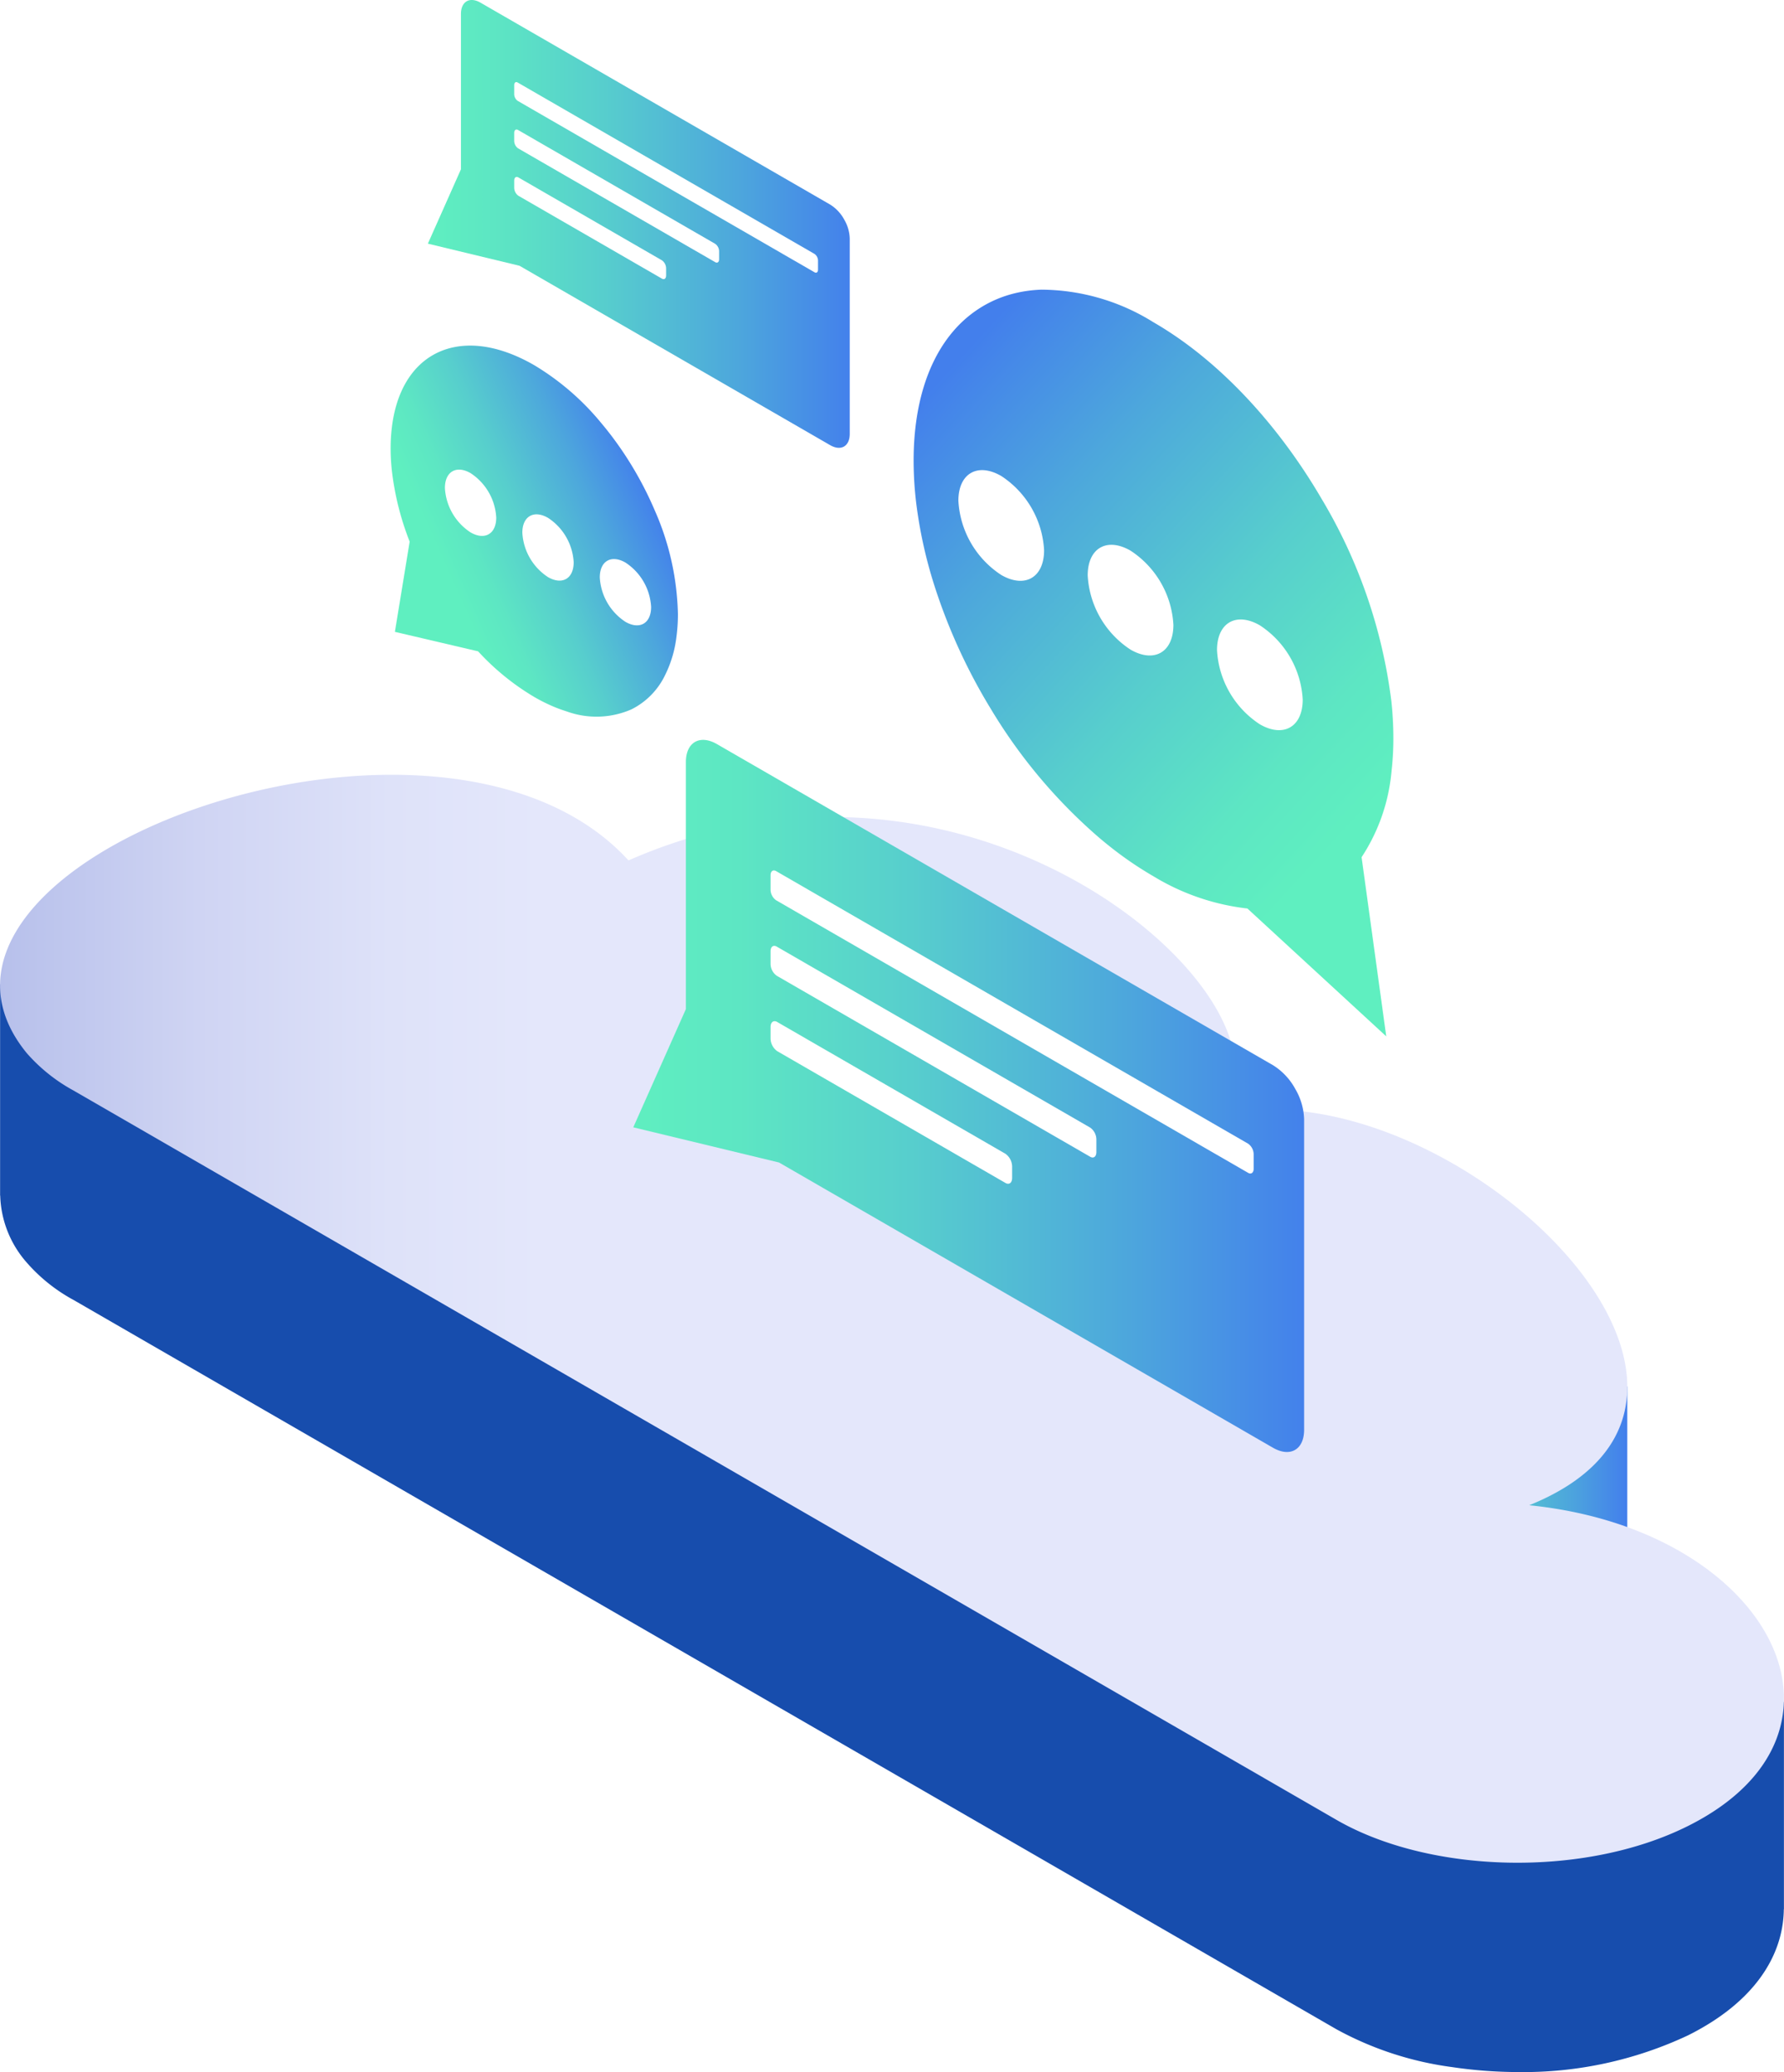
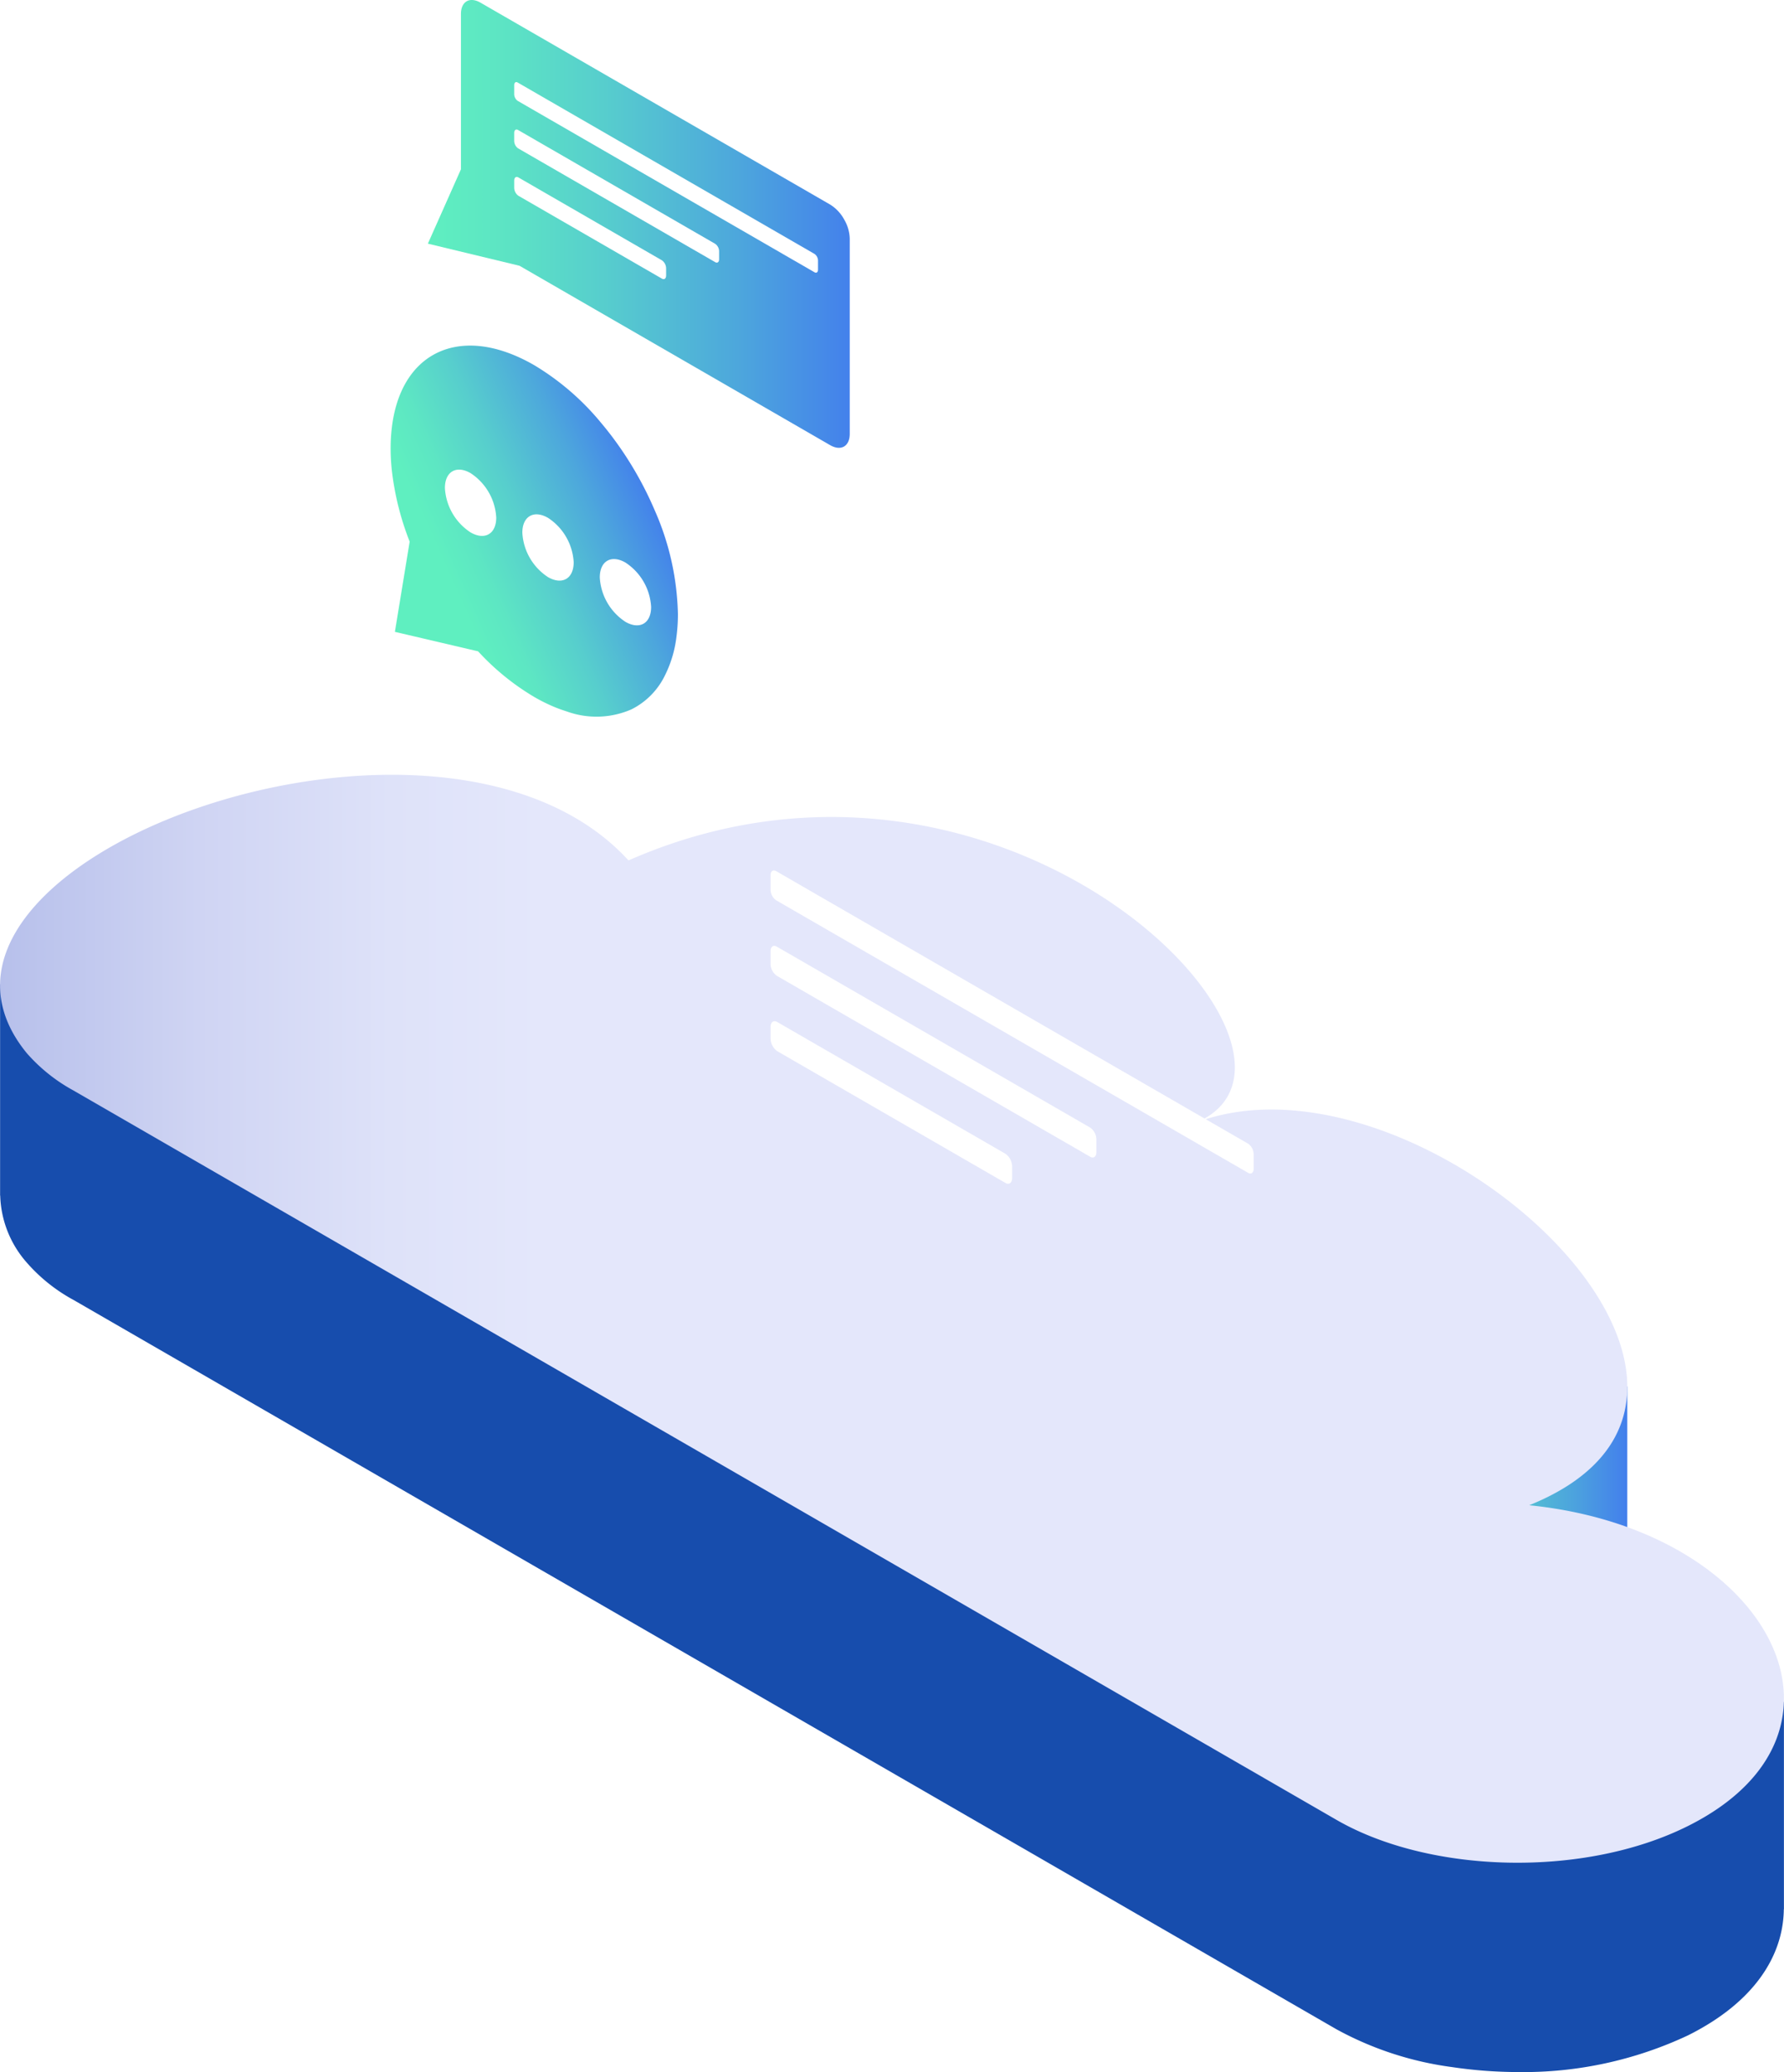
<svg xmlns="http://www.w3.org/2000/svg" xmlns:xlink="http://www.w3.org/1999/xlink" id="Layer_1" data-name="Layer 1" width="155" height="180" viewBox="0 0 155 180">
  <defs>
    <style>
      .cls-1 {
        mask: url(#mask);
        filter: url(#luminosity-noclip-13);
      }

      .cls-10, .cls-12, .cls-14, .cls-16, .cls-18, .cls-2, .cls-20, .cls-22, .cls-24, .cls-4, .cls-6, .cls-8 {
        mix-blend-mode: multiply;
      }

      .cls-2 {
        fill: url(#linear-gradient);
      }

      .cls-3 {
        mask: url(#mask-2);
        filter: url(#luminosity-noclip-18);
      }

      .cls-4 {
        fill: url(#linear-gradient-2);
      }

      .cls-5 {
        mask: url(#mask-3);
        filter: url(#luminosity-noclip-19);
      }

      .cls-6 {
        fill: url(#linear-gradient-3);
      }

      .cls-7 {
        mask: url(#mask-4);
        filter: url(#luminosity-noclip-20);
      }

      .cls-8 {
        fill: url(#linear-gradient-4);
      }

      .cls-9 {
        mask: url(#mask-5);
        filter: url(#luminosity-noclip-21);
      }

      .cls-10 {
        fill: url(#linear-gradient-5);
      }

      .cls-11 {
        mask: url(#mask-6);
        filter: url(#luminosity-noclip-22);
      }

      .cls-12 {
        fill: url(#linear-gradient-6);
      }

      .cls-13 {
        mask: url(#mask-7);
        filter: url(#luminosity-noclip-14);
      }

      .cls-14 {
        fill: url(#linear-gradient-7);
      }

      .cls-15 {
        mask: url(#mask-8);
        filter: url(#luminosity-noclip-23);
      }

      .cls-16 {
        fill: url(#linear-gradient-8);
      }

      .cls-17 {
        mask: url(#mask-9);
        filter: url(#luminosity-noclip-24);
      }

      .cls-18 {
        fill: url(#linear-gradient-9);
      }

      .cls-19 {
        mask: url(#mask-10);
        filter: url(#luminosity-noclip-15);
      }

      .cls-20 {
        fill: url(#linear-gradient-10);
      }

      .cls-21 {
        mask: url(#mask-11);
        filter: url(#luminosity-noclip-16);
      }

      .cls-22 {
        fill: url(#linear-gradient-11);
      }

      .cls-23 {
        mask: url(#mask-12);
        filter: url(#luminosity-noclip-17);
      }

      .cls-24 {
        fill: url(#linear-gradient-12);
      }

      .cls-25 {
        fill: url(#linear-gradient-13);
      }

      .cls-26 {
        fill: url(#linear-gradient-14);
      }

      .cls-27 {
        fill: #174dad;
      }

      .cls-28 {
        fill: url(#linear-gradient-15);
      }

      .cls-29 {
        fill: url(#linear-gradient-16);
      }

      .cls-30 {
        fill: #fff;
      }

      .cls-31 {
        mask: url(#mask-13);
      }

      .cls-32, .cls-34, .cls-36, .cls-39, .cls-41, .cls-43, .cls-46, .cls-48, .cls-50, .cls-53, .cls-55, .cls-57 {
        opacity: 0.33;
      }

      .cls-32 {
        fill: url(#linear-gradient-17);
      }

      .cls-33 {
        mask: url(#mask-14);
      }

      .cls-34 {
        fill: url(#linear-gradient-18);
      }

      .cls-35 {
        mask: url(#mask-15);
      }

      .cls-36 {
        fill: url(#linear-gradient-19);
      }

      .cls-37 {
        fill: url(#linear-gradient-20);
      }

      .cls-38 {
        mask: url(#mask-16);
      }

      .cls-39 {
        fill: url(#linear-gradient-21);
      }

      .cls-40 {
        mask: url(#mask-17);
      }

      .cls-41 {
        fill: url(#linear-gradient-22);
      }

      .cls-42 {
        mask: url(#mask-18);
      }

      .cls-43 {
        fill: url(#linear-gradient-23);
      }

      .cls-44 {
        fill: url(#linear-gradient-24);
      }

      .cls-45 {
        mask: url(#mask-19);
      }

      .cls-46 {
        fill: url(#linear-gradient-25);
      }

      .cls-47 {
        mask: url(#mask-20);
      }

      .cls-48 {
        fill: url(#linear-gradient-26);
      }

      .cls-49 {
        mask: url(#mask-21);
      }

      .cls-50 {
        fill: url(#linear-gradient-27);
      }

      .cls-51 {
        fill: url(#linear-gradient-28);
      }

      .cls-52 {
        mask: url(#mask-22);
      }

      .cls-53 {
        fill: url(#linear-gradient-29);
      }

      .cls-54 {
        mask: url(#mask-23);
      }

      .cls-55 {
        fill: url(#linear-gradient-30);
      }

      .cls-56 {
        mask: url(#mask-24);
      }

      .cls-57 {
        fill: url(#linear-gradient-31);
      }

      .cls-58 {
        filter: url(#luminosity-noclip-12);
      }

      .cls-59 {
        filter: url(#luminosity-noclip-11);
      }

      .cls-60 {
        filter: url(#luminosity-noclip-10);
      }

      .cls-61 {
        filter: url(#luminosity-noclip-9);
      }

      .cls-62 {
        filter: url(#luminosity-noclip-8);
      }

      .cls-63 {
        filter: url(#luminosity-noclip-7);
      }

      .cls-64 {
        filter: url(#luminosity-noclip-6);
      }

      .cls-65 {
        filter: url(#luminosity-noclip-5);
      }

      .cls-66 {
        filter: url(#luminosity-noclip-4);
      }

      .cls-67 {
        filter: url(#luminosity-noclip-3);
      }

      .cls-68 {
        filter: url(#luminosity-noclip-2);
      }

      .cls-69 {
        filter: url(#luminosity-noclip);
      }
    </style>
    <filter id="luminosity-noclip" x="67.332" y="-7601" width="41.207" height="32766" filterUnits="userSpaceOnUse" color-interpolation-filters="sRGB">
      <feFlood flood-color="#fff" result="bg" />
      <feBlend in="SourceGraphic" in2="bg" />
    </filter>
    <mask id="mask" x="67.332" y="-7601" width="41.207" height="32766" maskUnits="userSpaceOnUse">
      <g class="cls-69" />
    </mask>
    <linearGradient id="linear-gradient" x1="-9184.704" y1="5435.705" x2="-9143.497" y2="5435.705" gradientTransform="matrix(1, 1.155, 0, 1, 9252.036, 5234.856)" gradientUnits="userSpaceOnUse">
      <stop offset="0" stop-color="gray" />
      <stop offset="0.1" stop-color="#8f8f8f" />
      <stop offset="0.524" stop-color="#cbcbcb" />
      <stop offset="0.836" stop-color="#f1f1f1" />
      <stop offset="1" stop-color="#fff" />
    </linearGradient>
    <filter id="luminosity-noclip-2" x="44.917" y="-7601" width="12.716" height="32766" filterUnits="userSpaceOnUse" color-interpolation-filters="sRGB">
      <feFlood flood-color="#fff" result="bg" />
      <feBlend in="SourceGraphic" in2="bg" />
    </filter>
    <mask id="mask-2" x="44.917" y="-7601" width="12.716" height="32766" maskUnits="userSpaceOnUse">
      <g class="cls-68" />
    </mask>
    <linearGradient id="linear-gradient-2" x1="-9207.12" y1="5409.07" x2="-9194.403" y2="5409.07" xlink:href="#linear-gradient" />
    <filter id="luminosity-noclip-3" x="106.22" y="-7601" width="6.482" height="32766" filterUnits="userSpaceOnUse" color-interpolation-filters="sRGB">
      <feFlood flood-color="#fff" result="bg" />
      <feBlend in="SourceGraphic" in2="bg" />
    </filter>
    <mask id="mask-3" x="106.22" y="-7601" width="6.482" height="32766" maskUnits="userSpaceOnUse">
      <g class="cls-67" />
    </mask>
    <linearGradient id="linear-gradient-3" x1="-135.717" y1="-131.287" x2="-129.235" y2="-131.287" gradientTransform="matrix(-1, 0, 0, 1, -23.015, 189.906)" xlink:href="#linear-gradient" />
    <filter id="luminosity-noclip-4" x="94.985" y="-7601" width="6.482" height="32766" filterUnits="userSpaceOnUse" color-interpolation-filters="sRGB">
      <feFlood flood-color="#fff" result="bg" />
      <feBlend in="SourceGraphic" in2="bg" />
    </filter>
    <mask id="mask-4" x="94.985" y="-7601" width="6.482" height="32766" maskUnits="userSpaceOnUse">
      <g class="cls-66" />
    </mask>
    <linearGradient id="linear-gradient-4" x1="-124.482" y1="-137.774" x2="-118" y2="-137.774" gradientTransform="matrix(-1, 0, 0, 1, -23.015, 189.906)" xlink:href="#linear-gradient" />
    <filter id="luminosity-noclip-5" x="83.75" y="-7601" width="6.482" height="32766" filterUnits="userSpaceOnUse" color-interpolation-filters="sRGB">
      <feFlood flood-color="#fff" result="bg" />
      <feBlend in="SourceGraphic" in2="bg" />
    </filter>
    <mask id="mask-5" x="83.75" y="-7601" width="6.482" height="32766" maskUnits="userSpaceOnUse">
      <g class="cls-65" />
    </mask>
    <linearGradient id="linear-gradient-5" x1="-113.248" y1="-144.26" x2="-106.765" y2="-144.26" gradientTransform="matrix(-1, 0, 0, 1, -23.015, 189.906)" xlink:href="#linear-gradient" />
    <filter id="luminosity-noclip-6" x="38.945" y="-7601" width="3.882" height="32766" filterUnits="userSpaceOnUse" color-interpolation-filters="sRGB">
      <feFlood flood-color="#fff" result="bg" />
      <feBlend in="SourceGraphic" in2="bg" />
    </filter>
    <mask id="mask-6" x="38.945" y="-7601" width="3.882" height="32766" maskUnits="userSpaceOnUse">
      <g class="cls-64" />
    </mask>
    <linearGradient id="linear-gradient-6" x1="-8933.372" y1="4972.325" x2="-8929.49" y2="4972.325" gradientTransform="matrix(1, 1.155, 0, 1, 8972.317, 5384.473)" xlink:href="#linear-gradient" />
    <filter id="luminosity-noclip-7" x="67.332" y="-7601" width="27.542" height="32766" filterUnits="userSpaceOnUse" color-interpolation-filters="sRGB">
      <feFlood flood-color="#fff" result="bg" />
      <feBlend in="SourceGraphic" in2="bg" />
    </filter>
    <mask id="mask-7" x="67.332" y="-7601" width="27.542" height="32766" maskUnits="userSpaceOnUse">
      <g class="cls-63" />
    </mask>
    <linearGradient id="linear-gradient-7" x1="-9184.704" y1="5446.176" x2="-9157.162" y2="5446.176" xlink:href="#linear-gradient" />
    <filter id="luminosity-noclip-8" x="45.672" y="-7601" width="3.882" height="32766" filterUnits="userSpaceOnUse" color-interpolation-filters="sRGB">
      <feFlood flood-color="#fff" result="bg" />
      <feBlend in="SourceGraphic" in2="bg" />
    </filter>
    <mask id="mask-8" x="45.672" y="-7601" width="3.882" height="32766" maskUnits="userSpaceOnUse">
      <g class="cls-62" />
    </mask>
    <linearGradient id="linear-gradient-8" x1="-8926.644" y1="4968.44" x2="-8922.763" y2="4968.44" gradientTransform="matrix(1, 1.155, 0, 1, 8972.317, 5384.473)" xlink:href="#linear-gradient" />
    <filter id="luminosity-noclip-9" x="52.4" y="-7601" width="3.882" height="32766" filterUnits="userSpaceOnUse" color-interpolation-filters="sRGB">
      <feFlood flood-color="#fff" result="bg" />
      <feBlend in="SourceGraphic" in2="bg" />
    </filter>
    <mask id="mask-9" x="52.4" y="-7601" width="3.882" height="32766" maskUnits="userSpaceOnUse">
      <g class="cls-61" />
    </mask>
    <linearGradient id="linear-gradient-9" x1="-8919.917" y1="4964.556" x2="-8916.035" y2="4964.556" gradientTransform="matrix(1, 1.155, 0, 1, 8972.317, 5384.473)" xlink:href="#linear-gradient" />
    <filter id="luminosity-noclip-10" x="67.332" y="-7601" width="20.221" height="32766" filterUnits="userSpaceOnUse" color-interpolation-filters="sRGB">
      <feFlood flood-color="#fff" result="bg" />
      <feBlend in="SourceGraphic" in2="bg" />
    </filter>
    <mask id="mask-10" x="67.332" y="-7601" width="20.221" height="32766" maskUnits="userSpaceOnUse">
      <g class="cls-60" />
    </mask>
    <linearGradient id="linear-gradient-10" x1="-9184.704" y1="5454.814" x2="-9164.483" y2="5454.814" xlink:href="#linear-gradient" />
    <filter id="luminosity-noclip-11" x="44.917" y="-7601" width="25.914" height="32766" filterUnits="userSpaceOnUse" color-interpolation-filters="sRGB">
      <feFlood flood-color="#fff" result="bg" />
      <feBlend in="SourceGraphic" in2="bg" />
    </filter>
    <mask id="mask-11" x="44.917" y="-7601" width="25.914" height="32766" maskUnits="userSpaceOnUse">
      <g class="cls-59" />
    </mask>
    <linearGradient id="linear-gradient-11" x1="-9207.12" y1="5397.053" x2="-9181.206" y2="5397.053" xlink:href="#linear-gradient" />
    <filter id="luminosity-noclip-12" x="44.917" y="-7601" width="17.32" height="32766" filterUnits="userSpaceOnUse" color-interpolation-filters="sRGB">
      <feFlood flood-color="#fff" result="bg" />
      <feBlend in="SourceGraphic" in2="bg" />
    </filter>
    <mask id="mask-12" x="44.917" y="-7601" width="17.32" height="32766" maskUnits="userSpaceOnUse">
      <g class="cls-58" />
    </mask>
    <linearGradient id="linear-gradient-12" x1="-9207.12" y1="5403.638" x2="-9189.799" y2="5403.638" xlink:href="#linear-gradient" />
    <linearGradient id="linear-gradient-13" x1="99.2" y1="98.513" x2="107.285" y2="98.513" gradientUnits="userSpaceOnUse">
      <stop offset="0" stop-color="#5fefc0" />
      <stop offset="0.155" stop-color="#5de6c3" />
      <stop offset="0.408" stop-color="#57cecd" />
      <stop offset="0.724" stop-color="#4da7dc" />
      <stop offset="1" stop-color="#437fec" />
    </linearGradient>
    <linearGradient id="linear-gradient-14" x1="122.62" y1="130.95" x2="141.384" y2="130.95" xlink:href="#linear-gradient-13" />
    <linearGradient id="linear-gradient-15" x1="0.006" y1="114.555" x2="154.994" y2="114.555" gradientUnits="userSpaceOnUse">
      <stop offset="0" stop-color="#b7c0eb" />
      <stop offset="0.111" stop-color="#cfd4f3" />
      <stop offset="0.219" stop-color="#dee2f9" />
      <stop offset="0.304" stop-color="#e4e7fb" />
      <stop offset="1" stop-color="#e4e7fb" />
    </linearGradient>
    <linearGradient id="linear-gradient-16" x1="-9197.015" y1="5447.89" x2="-9137.935" y2="5447.89" gradientTransform="matrix(1, 1.155, 0, 1, 9252.036, 5234.856)" xlink:href="#linear-gradient-13" />
    <filter id="luminosity-noclip-13" x="67.332" y="76.195" width="41.207" height="25.158" filterUnits="userSpaceOnUse" color-interpolation-filters="sRGB">
      <feFlood flood-color="#fff" result="bg" />
      <feBlend in="SourceGraphic" in2="bg" />
    </filter>
    <mask id="mask-13" x="67.332" y="76.195" width="41.207" height="25.158" maskUnits="userSpaceOnUse">
      <g class="cls-1">
-         <path class="cls-2" d="M67.332,76.474c0-.236.156-.329.29-.252L108.539,99.846v1.228c0,.237-.156.33-.289.253L67.332,77.702Z" />
-       </g>
+         </g>
    </mask>
    <linearGradient id="linear-gradient-17" x1="-9184.704" y1="5435.705" x2="-9143.497" y2="5435.705" gradientTransform="matrix(1, 1.155, 0, 1, 9252.036, 5234.856)" gradientUnits="userSpaceOnUse">
      <stop offset="0" stop-color="#00dfff" />
      <stop offset="0.139" stop-color="#00e2ff" />
      <stop offset="1" stop-color="#00f0ff" />
    </linearGradient>
    <filter id="luminosity-noclip-14" x="67.332" y="82.748" width="27.542" height="17.215" filterUnits="userSpaceOnUse" color-interpolation-filters="sRGB">
      <feFlood flood-color="#fff" result="bg" />
      <feBlend in="SourceGraphic" in2="bg" />
    </filter>
    <mask id="mask-14" x="67.332" y="82.748" width="27.542" height="17.215" maskUnits="userSpaceOnUse">
      <g class="cls-13">
        <path class="cls-14" d="M67.332,83.076c0-.279.186-.387.346-.296l27.194,15.701c.002.017.002,1.154.002,1.154,0,.279-.186.387-.346.296L67.334,84.23C67.333,84.213,67.332,83.076,67.332,83.076Z" />
      </g>
    </mask>
    <linearGradient id="linear-gradient-18" x1="-9184.704" y1="5446.176" x2="-9157.162" y2="5446.176" xlink:href="#linear-gradient-17" />
    <filter id="luminosity-noclip-15" x="67.332" y="89.293" width="20.221" height="12.951" filterUnits="userSpaceOnUse" color-interpolation-filters="sRGB">
      <feFlood flood-color="#fff" result="bg" />
      <feBlend in="SourceGraphic" in2="bg" />
    </filter>
    <mask id="mask-15" x="67.332" y="89.293" width="20.221" height="12.951" maskUnits="userSpaceOnUse">
      <g class="cls-19">
        <path class="cls-20" d="M67.342,90.76a.676.676,0,0,1-.01-.114v-.99c0-.315.204-.432.387-.326l19.826,11.446a.848.848,0,0,1,.008.113v.99c0,.315-.205.431-.387.327Z" />
      </g>
    </mask>
    <linearGradient id="linear-gradient-19" x1="-9184.704" y1="5454.814" x2="-9164.483" y2="5454.814" xlink:href="#linear-gradient-17" />
    <linearGradient id="linear-gradient-20" x1="-9214.861" y1="5404.716" x2="-9177.708" y2="5404.716" gradientTransform="matrix(1, 1.155, 0, 1, 9252.036, 5234.856)" xlink:href="#linear-gradient-13" />
    <filter id="luminosity-noclip-16" x="44.917" y="7.499" width="25.914" height="15.821" filterUnits="userSpaceOnUse" color-interpolation-filters="sRGB">
      <feFlood flood-color="#fff" result="bg" />
      <feBlend in="SourceGraphic" in2="bg" />
    </filter>
    <mask id="mask-16" x="44.917" y="7.499" width="25.914" height="15.821" maskUnits="userSpaceOnUse">
      <g class="cls-21">
        <path class="cls-22" d="M44.917,7.674c0-.148.098-.207.182-.159L70.831,22.372v.773c0,.149-.098.207-.181.159L44.917,8.447Z" />
      </g>
    </mask>
    <linearGradient id="linear-gradient-21" x1="-9207.12" y1="5397.053" x2="-9181.206" y2="5397.053" xlink:href="#linear-gradient-17" />
    <filter id="luminosity-noclip-17" x="44.917" y="11.62" width="17.32" height="10.826" filterUnits="userSpaceOnUse" color-interpolation-filters="sRGB">
      <feFlood flood-color="#fff" result="bg" />
      <feBlend in="SourceGraphic" in2="bg" />
    </filter>
    <mask id="mask-17" x="44.917" y="11.62" width="17.32" height="10.826" maskUnits="userSpaceOnUse">
      <g class="cls-23">
        <path class="cls-24" d="M44.917,11.826c0-.175.117-.243.218-.186l17.102,9.874c.001.01.001.726.001.726,0,.175-.117.243-.217.186L44.918,12.552C44.917,12.541,44.917,11.826,44.917,11.826Z" />
      </g>
    </mask>
    <linearGradient id="linear-gradient-22" x1="-9207.12" y1="5403.638" x2="-9189.799" y2="5403.638" xlink:href="#linear-gradient-17" />
    <filter id="luminosity-noclip-18" x="44.917" y="15.736" width="12.716" height="8.144" filterUnits="userSpaceOnUse" color-interpolation-filters="sRGB">
      <feFlood flood-color="#fff" result="bg" />
      <feBlend in="SourceGraphic" in2="bg" />
    </filter>
    <mask id="mask-18" x="44.917" y="15.736" width="12.716" height="8.144" maskUnits="userSpaceOnUse">
      <g class="cls-3">
        <path class="cls-4" d="M44.923,16.659a.413.413,0,0,1-.006-.072v-.622c0-.198.129-.272.243-.205l12.468,7.198a.537.537,0,0,1,.005.071V23.651c0,.198-.129.271-.244.206Z" />
      </g>
    </mask>
    <linearGradient id="linear-gradient-23" x1="-9207.12" y1="5409.07" x2="-9194.403" y2="5409.07" xlink:href="#linear-gradient-17" />
    <linearGradient id="linear-gradient-24" x1="-142.482" y1="-120.127" x2="-103.621" y2="-155.912" gradientTransform="matrix(-1, 0, 0, 1, -23.015, 189.906)" xlink:href="#linear-gradient-13" />
    <filter id="luminosity-noclip-19" x="106.22" y="54.294" width="6.482" height="8.651" filterUnits="userSpaceOnUse" color-interpolation-filters="sRGB">
      <feFlood flood-color="#fff" result="bg" />
      <feBlend in="SourceGraphic" in2="bg" />
    </filter>
    <mask id="mask-19" x="106.22" y="54.294" width="6.482" height="8.651" maskUnits="userSpaceOnUse">
      <g class="cls-5">
        <path class="cls-6" d="M111.124,62.945c.988,0,1.578-.814,1.578-2.177a7.711,7.711,0,0,0-3.482-6.031,2.94,2.94,0,0,0-1.422-.443c-.988,0-1.578.813-1.578,2.176a7.709,7.709,0,0,0,3.482,6.031A2.942,2.942,0,0,0,111.124,62.945Z" />
      </g>
    </mask>
    <linearGradient id="linear-gradient-25" x1="-135.717" y1="-131.287" x2="-129.235" y2="-131.287" gradientTransform="matrix(-1, 0, 0, 1, -23.015, 189.906)" xlink:href="#linear-gradient-17" />
    <filter id="luminosity-noclip-20" x="94.985" y="47.807" width="6.482" height="8.651" filterUnits="userSpaceOnUse" color-interpolation-filters="sRGB">
      <feFlood flood-color="#fff" result="bg" />
      <feBlend in="SourceGraphic" in2="bg" />
    </filter>
    <mask id="mask-20" x="94.985" y="47.807" width="6.482" height="8.651" maskUnits="userSpaceOnUse">
      <g class="cls-7">
        <path class="cls-8" d="M99.889,56.458c.988,0,1.578-.813,1.578-2.176A7.709,7.709,0,0,0,97.985,48.251a2.942,2.942,0,0,0-1.422-.444c-.988,0-1.578.814-1.578,2.177a7.712,7.712,0,0,0,3.482,6.031A2.941,2.941,0,0,0,99.889,56.458Z" />
      </g>
    </mask>
    <linearGradient id="linear-gradient-26" x1="-124.482" y1="-137.774" x2="-118" y2="-137.774" gradientTransform="matrix(-1, 0, 0, 1, -23.015, 189.906)" xlink:href="#linear-gradient-17" />
    <filter id="luminosity-noclip-21" x="83.75" y="41.321" width="6.482" height="8.651" filterUnits="userSpaceOnUse" color-interpolation-filters="sRGB">
      <feFlood flood-color="#fff" result="bg" />
      <feBlend in="SourceGraphic" in2="bg" />
    </filter>
    <mask id="mask-21" x="83.75" y="41.321" width="6.482" height="8.651" maskUnits="userSpaceOnUse">
      <g class="cls-9">
        <path class="cls-10" d="M88.654,49.972c.988,0,1.578-.814,1.578-2.177A7.711,7.711,0,0,0,86.75,41.764a2.94,2.94,0,0,0-1.422-.443c-.988,0-1.578.813-1.578,2.176a7.708,7.708,0,0,0,3.482,6.031A2.942,2.942,0,0,0,88.654,49.972Z" />
      </g>
    </mask>
    <linearGradient id="linear-gradient-27" x1="-113.248" y1="-144.26" x2="-106.765" y2="-144.26" gradientTransform="matrix(-1, 0, 0, 1, -23.015, 189.906)" xlink:href="#linear-gradient-17" />
    <linearGradient id="linear-gradient-28" x1="-8937.424" y1="4979.008" x2="-8914.152" y2="4957.579" gradientTransform="matrix(1, 1.155, 0, 1, 8972.317, 5384.473)" xlink:href="#linear-gradient-13" />
    <filter id="luminosity-noclip-22" x="38.945" y="41.232" width="3.882" height="4.883" filterUnits="userSpaceOnUse" color-interpolation-filters="sRGB">
      <feFlood flood-color="#fff" result="bg" />
      <feBlend in="SourceGraphic" in2="bg" />
    </filter>
    <mask id="mask-22" x="38.945" y="41.232" width="3.882" height="4.883" maskUnits="userSpaceOnUse">
      <g class="cls-11">
        <path class="cls-12" d="M39.89,45.115a3.798,3.798,0,0,1-.945-2.395c0-1.327.935-1.867,2.085-1.204a3.411,3.411,0,0,1,.852.718,3.796,3.796,0,0,1,.945,2.394c0,1.328-.935,1.868-2.085,1.204A3.413,3.413,0,0,1,39.89,45.115Z" />
      </g>
    </mask>
    <linearGradient id="linear-gradient-29" x1="-8933.372" y1="4972.325" x2="-8929.49" y2="4972.325" gradientTransform="matrix(1, 1.155, 0, 1, 8972.317, 5384.473)" xlink:href="#linear-gradient-17" />
    <filter id="luminosity-noclip-23" x="45.672" y="45.116" width="3.882" height="4.883" filterUnits="userSpaceOnUse" color-interpolation-filters="sRGB">
      <feFlood flood-color="#fff" result="bg" />
      <feBlend in="SourceGraphic" in2="bg" />
    </filter>
    <mask id="mask-23" x="45.672" y="45.116" width="3.882" height="4.883" maskUnits="userSpaceOnUse">
      <g class="cls-15">
        <path class="cls-16" d="M46.618,48.999a3.796,3.796,0,0,1-.945-2.394c0-1.328.935-1.868,2.085-1.204a3.409,3.409,0,0,1,.852.717,3.797,3.797,0,0,1,.945,2.395c0,1.327-.935,1.867-2.085,1.204A3.413,3.413,0,0,1,46.618,48.999Z" />
      </g>
    </mask>
    <linearGradient id="linear-gradient-30" x1="-8926.644" y1="4968.44" x2="-8922.763" y2="4968.44" gradientTransform="matrix(1, 1.155, 0, 1, 8972.317, 5384.473)" xlink:href="#linear-gradient-17" />
    <filter id="luminosity-noclip-24" x="52.4" y="49.001" width="3.882" height="4.883" filterUnits="userSpaceOnUse" color-interpolation-filters="sRGB">
      <feFlood flood-color="#fff" result="bg" />
      <feBlend in="SourceGraphic" in2="bg" />
    </filter>
    <mask id="mask-24" x="52.4" y="49.001" width="3.882" height="4.883" maskUnits="userSpaceOnUse">
      <g class="cls-17">
        <path class="cls-18" d="M53.345,52.883a3.797,3.797,0,0,1-.945-2.395c0-1.327.935-1.867,2.085-1.204a3.412,3.412,0,0,1,.852.718,3.796,3.796,0,0,1,.945,2.394c0,1.328-.935,1.868-2.085,1.204A3.411,3.411,0,0,1,53.345,52.883Z" />
      </g>
    </mask>
    <linearGradient id="linear-gradient-31" x1="-8919.917" y1="4964.556" x2="-8916.035" y2="4964.556" gradientTransform="matrix(1, 1.155, 0, 1, 8972.317, 5384.473)" xlink:href="#linear-gradient-17" />
  </defs>
  <g>
    <g>
-       <polygon class="cls-25" points="107.285 92.797 107.285 104.23 99.2 96.145 107.285 92.797" />
      <polygon class="cls-26" points="141.384 120.433 141.384 141.467 122.62 126.734 141.384 120.433" />
      <path class="cls-27" d="M154.994,147.846v18.004h-.01c-.05,4.093-2.619,8.106-8.325,10.954A33.623,33.623,0,0,1,131.861,179.99V180l-.02-.01a39.31,39.31,0,0,1-5.666-.428,28.763,28.763,0,0,1-10.058-3.286L6.391,112.923a14.657,14.657,0,0,1-4.073-3.256,9.186,9.186,0,0,1-2.3-5.815h-.01V85.499l126.168,50.756Z" />
      <path class="cls-28" d="M146.661,158.616c16.313-8.158,7.063-25.753-13.796-27.862C157.291,120.877,123.384,90.18,103.966,97.497c13.504-5.786-16.418-37.229-49.36-22.756C38.19,56.772-11.193,74.936,2.319,91.473A14.769,14.769,0,0,0,6.393,94.732L116.113,158.081C124.23,162.767,137.626,163.134,146.661,158.616Z" />
    </g>
    <g>
-       <path class="cls-29" d="M112.52,94.561l-.007-.013-0-.001a5.528,5.528,0,0,0-1.912-2.018l-2.61-1.507L62.296,64.64c-1.494-.862-2.704-.163-2.704,1.561V87.657L55.022,97.926l12.661,3.055,3.812,2.201,39.107,22.578c1.494.862,2.704.163,2.704-1.561V97.213A5.521,5.521,0,0,0,112.52,94.561Z" />
      <g>
        <path class="cls-30" d="M108.442,101.88,67.429,78.201a1.15,1.15,0,0,1-.48-.918V76.032c0-.354.215-.516.48-.363l41.013,23.679a1.15,1.15,0,0,1,.48.918V101.517C108.923,101.871,108.708,102.033,108.442,101.88Z" />
        <g class="cls-31">
          <path class="cls-32" d="M67.332,76.474c0-.236.156-.329.29-.252L108.539,99.846v1.228c0,.237-.156.33-.289.253L67.332,77.702Z" />
        </g>
        <path class="cls-30" d="M94.72,100.483,67.486,84.76a1.286,1.286,0,0,1-.537-1.026V82.634c0-.396.241-.577.537-.406L94.72,97.951a1.286,1.286,0,0,1,.537,1.026v1.1C95.257,100.473,95.016,100.655,94.72,100.483Z" />
        <g class="cls-33">
-           <path class="cls-34" d="M67.332,83.076c0-.279.186-.387.346-.296l27.194,15.701c.002.017.002,1.154.002,1.154,0,.279-.186.387-.346.296L67.334,84.23C67.333,84.213,67.332,83.076,67.332,83.076Z" />
-         </g>
+           </g>
        <path class="cls-30" d="M87.357,102.758,67.528,91.31a1.386,1.386,0,0,1-.579-1.106v-.989c0-.426.259-.622.579-.438l19.829,11.448a1.386,1.386,0,0,1,.579,1.106v.99C87.936,102.747,87.677,102.943,87.357,102.758Z" />
        <g class="cls-35">
          <path class="cls-36" d="M67.342,90.76a.676.676,0,0,1-.01-.114v-.99c0-.315.204-.432.387-.326l19.826,11.446a.848.848,0,0,1,.008.113v.99c0,.315-.205.431-.387.327Z" />
        </g>
      </g>
      <path class="cls-37" d="M73.334,19.049l-.004-.008-0-0A3.475,3.475,0,0,0,72.127,17.771l-1.641-.948L41.749.232c-.939-.542-1.701-.103-1.701.982v13.493L37.175,21.165l7.962,1.921,2.397,1.384,24.593,14.199c.939.542,1.701.103,1.701-.982V20.717A3.471,3.471,0,0,0,73.334,19.049Z" />
      <g>
        <path class="cls-30" d="M70.77,23.652,44.978,8.761a.724.724,0,0,1-.302-.577V7.396c0-.222.135-.325.302-.228L70.77,22.059a.724.724,0,0,1,.302.577v.787C71.072,23.646,70.937,23.748,70.77,23.652Z" />
        <g class="cls-38">
          <path class="cls-39" d="M44.917,7.674c0-.148.098-.207.182-.159L70.831,22.372v.773c0,.149-.098.207-.181.159L44.917,8.447Z" />
        </g>
        <path class="cls-30" d="M62.14,22.773,45.013,12.885a.809.809,0,0,1-.338-.645v-.692c0-.249.151-.363.338-.255L62.14,21.181a.809.809,0,0,1,.338.645v.692C62.478,22.767,62.326,22.881,62.14,22.773Z" />
        <g class="cls-40">
          <path class="cls-41" d="M44.917,11.826c0-.175.117-.243.218-.186l17.102,9.874c.001.01.001.726.001.726,0,.175-.117.243-.217.186L44.918,12.552C44.917,12.541,44.917,11.826,44.917,11.826Z" />
        </g>
        <path class="cls-30" d="M57.51,24.204l-12.47-7.199a.872.872,0,0,1-.364-.695v-.622c0-.268.163-.391.364-.275l12.47,7.2a.871.871,0,0,1,.364.695v.622C57.874,24.197,57.711,24.32,57.51,24.204Z" />
        <g class="cls-42">
          <path class="cls-43" d="M44.923,16.659a.413.413,0,0,1-.006-.072v-.622c0-.198.129-.272.243-.205l12.468,7.198a.537.537,0,0,1,.005.071V23.651c0,.198-.129.271-.244.206Z" />
        </g>
      </g>
-       <path class="cls-44" d="M85.371,26.614a10.1,10.1,0,0,1,2.703-1.115,11.419,11.419,0,0,1,2.419-.337l.029-.004-0.0.004a18.536,18.536,0,0,1,9.698,2.834c5.683,3.281,10.832,8.884,14.592,15.314A45.066,45.066,0,0,1,120.879,60.85a30.831,30.831,0,0,1,.182,3.241,25.393,25.393,0,0,1-.159,2.885,16.172,16.172,0,0,1-2.603,7.486l.687,4.987,1.456,10.575-12.063-11.106c-.061-.005-.124-.016-.186-.022a20.071,20.071,0,0,1-7.972-2.773,31.176,31.176,0,0,1-3.125-2.074l-0-0c-.526-.395-1.043-.813-1.556-1.245l-.001.005-.003-.008a46.021,46.021,0,0,1-9.416-11.165,49.646,49.646,0,0,1-4.821-10.412,39.626,39.626,0,0,1-1.684-7.432l-.001-.007a31.174,31.174,0,0,1-.236-3.758c0-4.852,1.246-8.646,3.386-11.188A10.266,10.266,0,0,1,85.371,26.614Z" />
      <g>
        <path class="cls-30" d="M105.738,56.47a8.229,8.229,0,0,0,3.723,6.448c2.056,1.187,3.723.225,3.723-2.149a8.229,8.229,0,0,0-3.723-6.448C107.405,53.133,105.738,54.095,105.738,56.47Z" />
        <g class="cls-45">
          <path class="cls-46" d="M111.124,62.945c.988,0,1.578-.814,1.578-2.177a7.711,7.711,0,0,0-3.482-6.031,2.94,2.94,0,0,0-1.422-.443c-.988,0-1.578.813-1.578,2.176a7.709,7.709,0,0,0,3.482,6.031A2.942,2.942,0,0,0,111.124,62.945Z" />
        </g>
        <path class="cls-30" d="M94.503,49.983a8.229,8.229,0,0,0,3.723,6.448c2.056,1.187,3.723.225,3.723-2.149a8.229,8.229,0,0,0-3.723-6.448C96.17,46.647,94.503,47.609,94.503,49.983Z" />
        <g class="cls-47">
          <path class="cls-48" d="M99.889,56.458c.988,0,1.578-.813,1.578-2.176A7.709,7.709,0,0,0,97.985,48.251a2.942,2.942,0,0,0-1.422-.444c-.988,0-1.578.814-1.578,2.177a7.712,7.712,0,0,0,3.482,6.031A2.941,2.941,0,0,0,99.889,56.458Z" />
        </g>
        <path class="cls-30" d="M83.268,43.497a8.229,8.229,0,0,0,3.723,6.448c2.056,1.187,3.723.225,3.723-2.149A8.229,8.229,0,0,0,86.991,41.347C84.935,40.16,83.268,41.122,83.268,43.497Z" />
        <g class="cls-49">
          <path class="cls-50" d="M88.654,49.972c.988,0,1.578-.814,1.578-2.177A7.711,7.711,0,0,0,86.75,41.764a2.94,2.94,0,0,0-1.422-.443c-.988,0-1.578.813-1.578,2.176a7.708,7.708,0,0,0,3.482,6.031A2.942,2.942,0,0,0,88.654,49.972Z" />
        </g>
      </g>
      <path class="cls-51" d="M55.311,41.165c-.499-.873-1.04-1.722-1.619-2.537-.461-.648-.944-1.275-1.449-1.874l-.017-.023v.002a22.489,22.489,0,0,0-5.807-5.009c-3.403-1.965-6.487-2.17-8.738-.919-1.943,1.08-3.263,3.247-3.633,6.309a15.1,15.1,0,0,0-.109,1.815,18.306,18.306,0,0,0,.095,1.837,24.415,24.415,0,0,0,1.559,6.283l-.411,2.511-.872,5.326,7.224,1.691c.037.039.075.076.111.115a21.455,21.455,0,0,0,4.774,3.852,14.916,14.916,0,0,0,1.871.919l0.0 0c.315.127.625.234.932.33l0.0.004.002-.003a7.587,7.587,0,0,0,5.638-.175,6.425,6.425,0,0,0,2.887-2.902,10.172,10.172,0,0,0,1.009-3.286l0-.004a14.913,14.913,0,0,0,.141-2.088,23.483,23.483,0,0,0-2.028-9.041A30.356,30.356,0,0,0,55.311,41.165Z" />
      <g>
        <path class="cls-30" d="M43.115,44.961c0,1.422-.998,1.998-2.23,1.287A4.928,4.928,0,0,1,38.656,42.387c0-1.422.998-1.998,2.229-1.287A4.928,4.928,0,0,1,43.115,44.961Z" />
        <g class="cls-52">
          <path class="cls-53" d="M39.89,45.115a3.798,3.798,0,0,1-.945-2.395c0-1.327.935-1.867,2.085-1.204a3.411,3.411,0,0,1,.852.718,3.796,3.796,0,0,1,.945,2.394c0,1.328-.935,1.868-2.085,1.204A3.413,3.413,0,0,1,39.89,45.115Z" />
        </g>
        <path class="cls-30" d="M49.843,48.845c0,1.422-.998,1.998-2.23,1.287a4.928,4.928,0,0,1-2.23-3.861c0-1.422.998-1.998,2.23-1.287A4.928,4.928,0,0,1,49.843,48.845Z" />
        <g class="cls-54">
          <path class="cls-55" d="M46.618,48.999a3.796,3.796,0,0,1-.945-2.394c0-1.328.935-1.868,2.085-1.204a3.409,3.409,0,0,1,.852.717,3.797,3.797,0,0,1,.945,2.395c0,1.327-.935,1.867-2.085,1.204A3.413,3.413,0,0,1,46.618,48.999Z" />
        </g>
        <path class="cls-30" d="M56.571,52.73c0,1.422-.998,1.998-2.229,1.287a4.928,4.928,0,0,1-2.23-3.862c0-1.422.998-1.998,2.23-1.287A4.927,4.927,0,0,1,56.571,52.73Z" />
        <g class="cls-56">
          <path class="cls-57" d="M53.345,52.883a3.797,3.797,0,0,1-.945-2.395c0-1.327.935-1.867,2.085-1.204a3.412,3.412,0,0,1,.852.718,3.796,3.796,0,0,1,.945,2.394c0,1.328-.935,1.868-2.085,1.204A3.411,3.411,0,0,1,53.345,52.883Z" />
        </g>
      </g>
    </g>
  </g>
</svg>